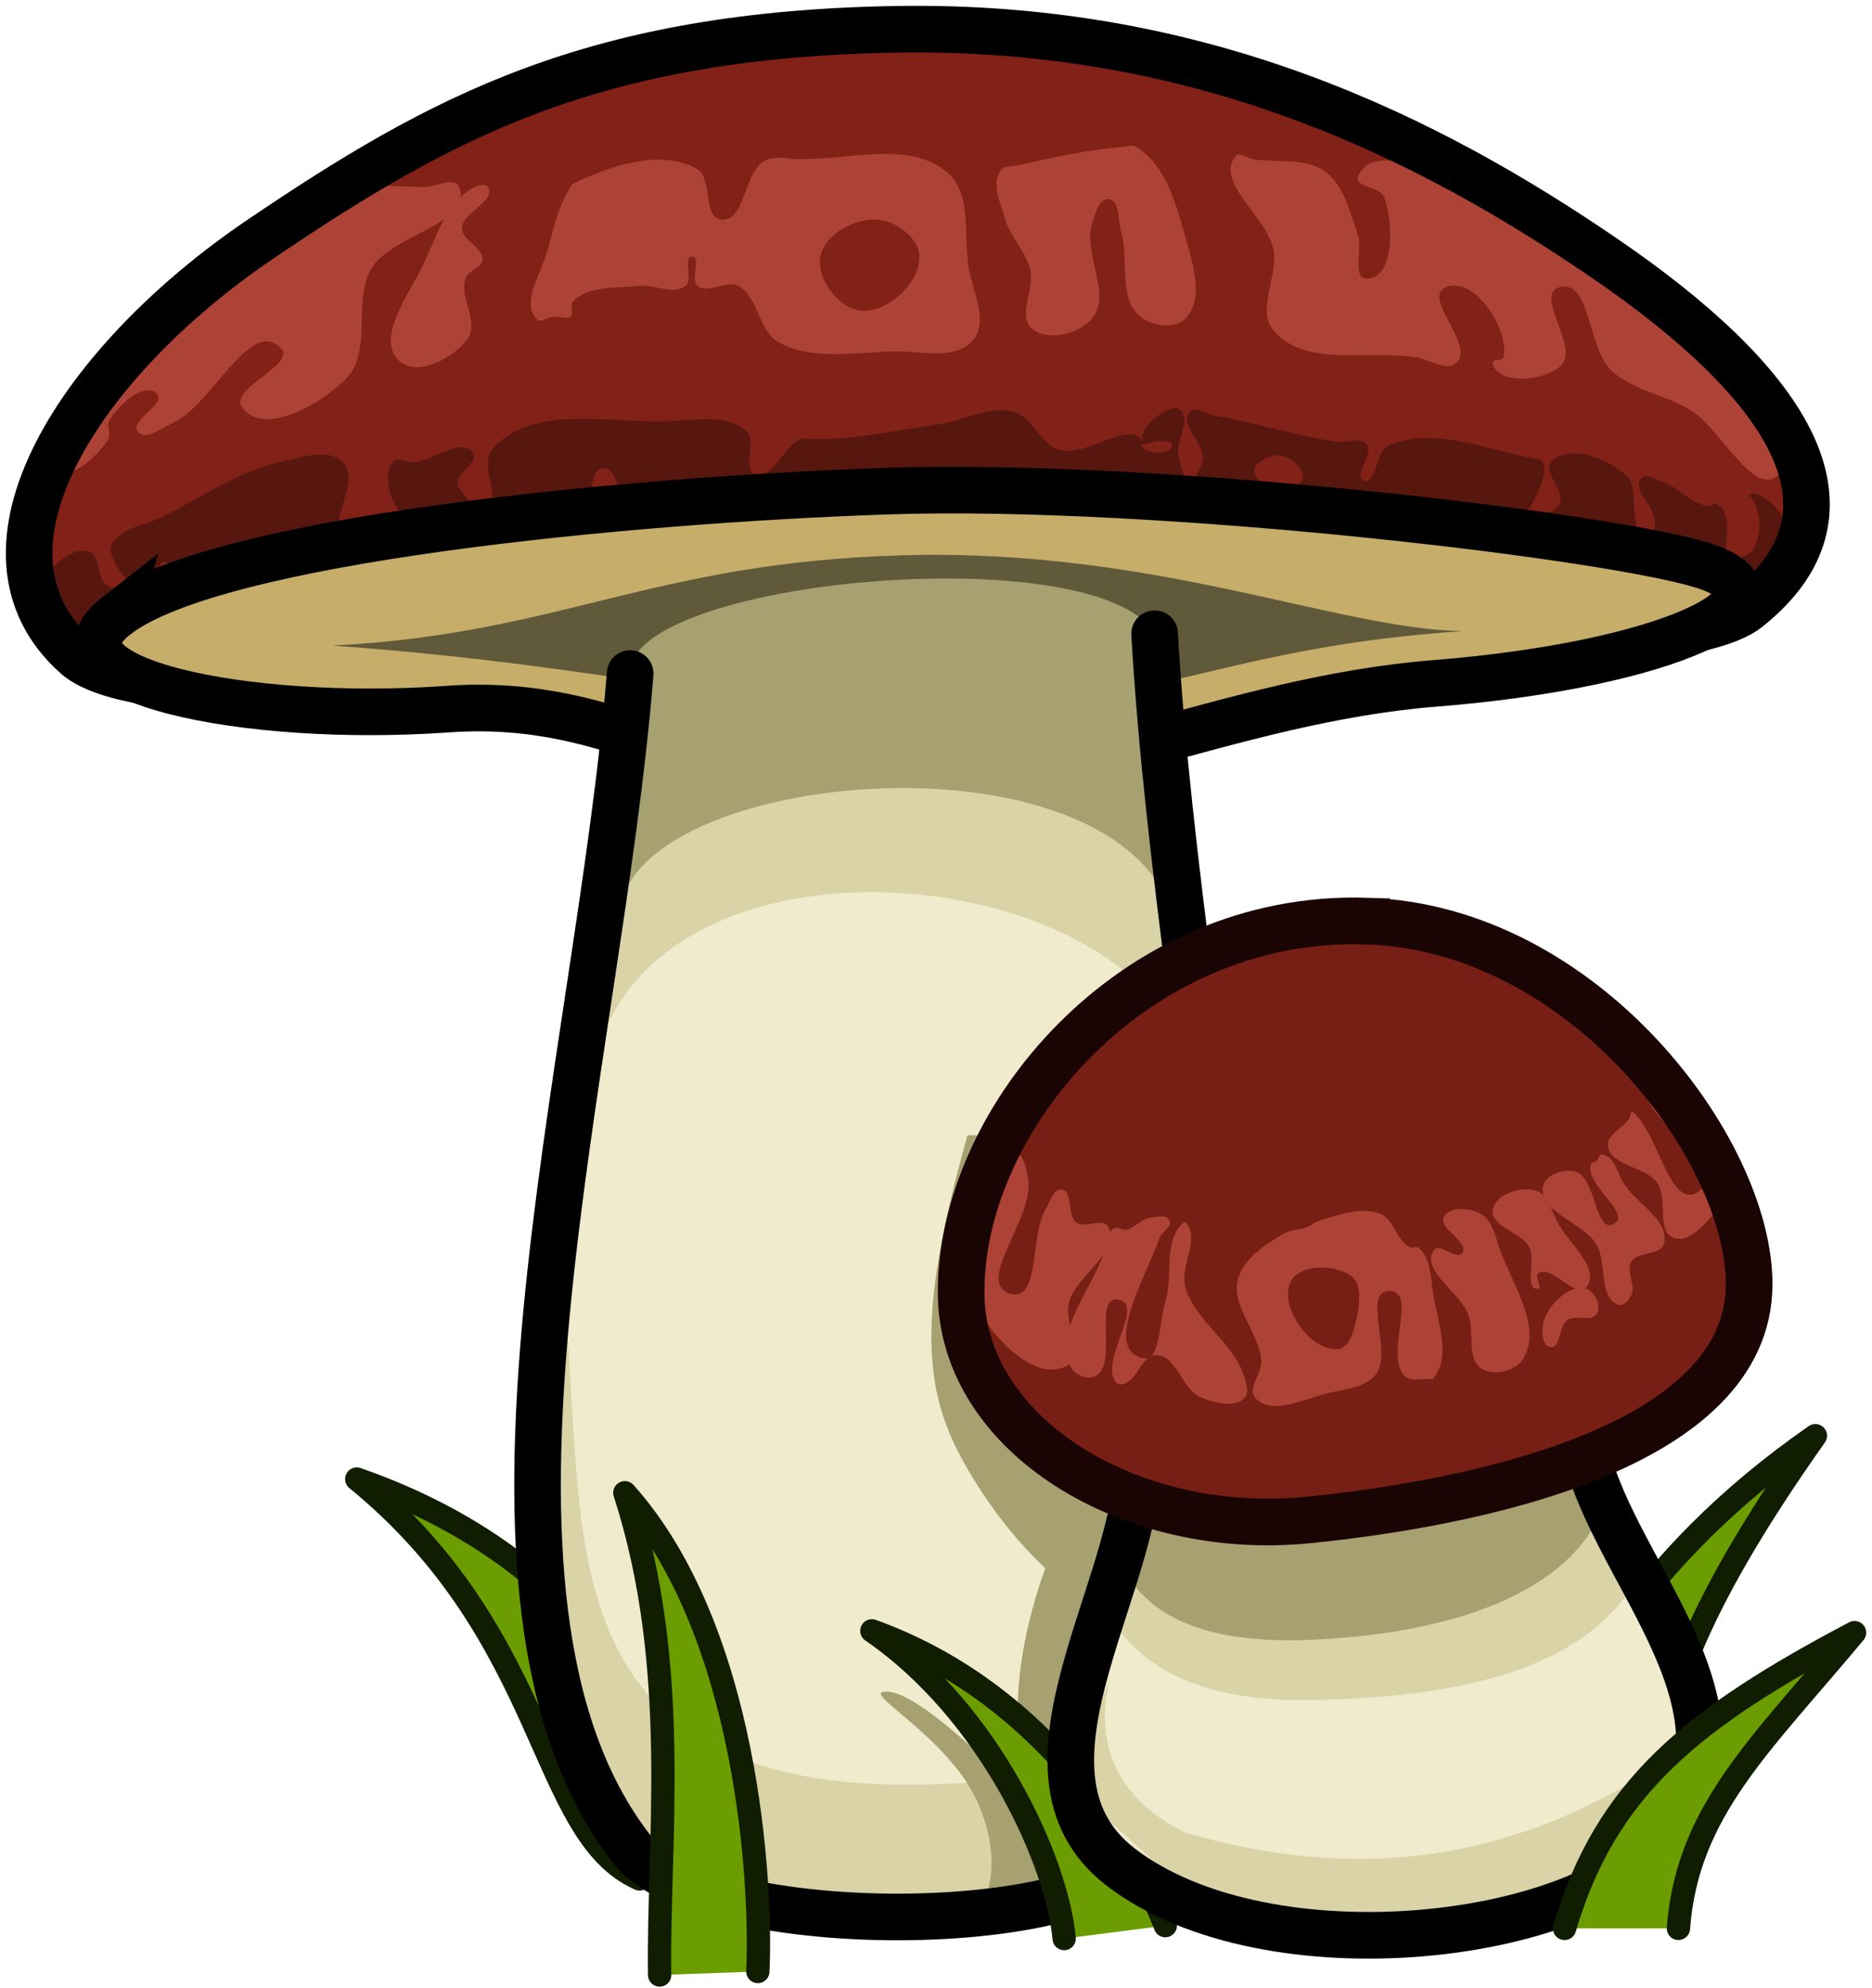
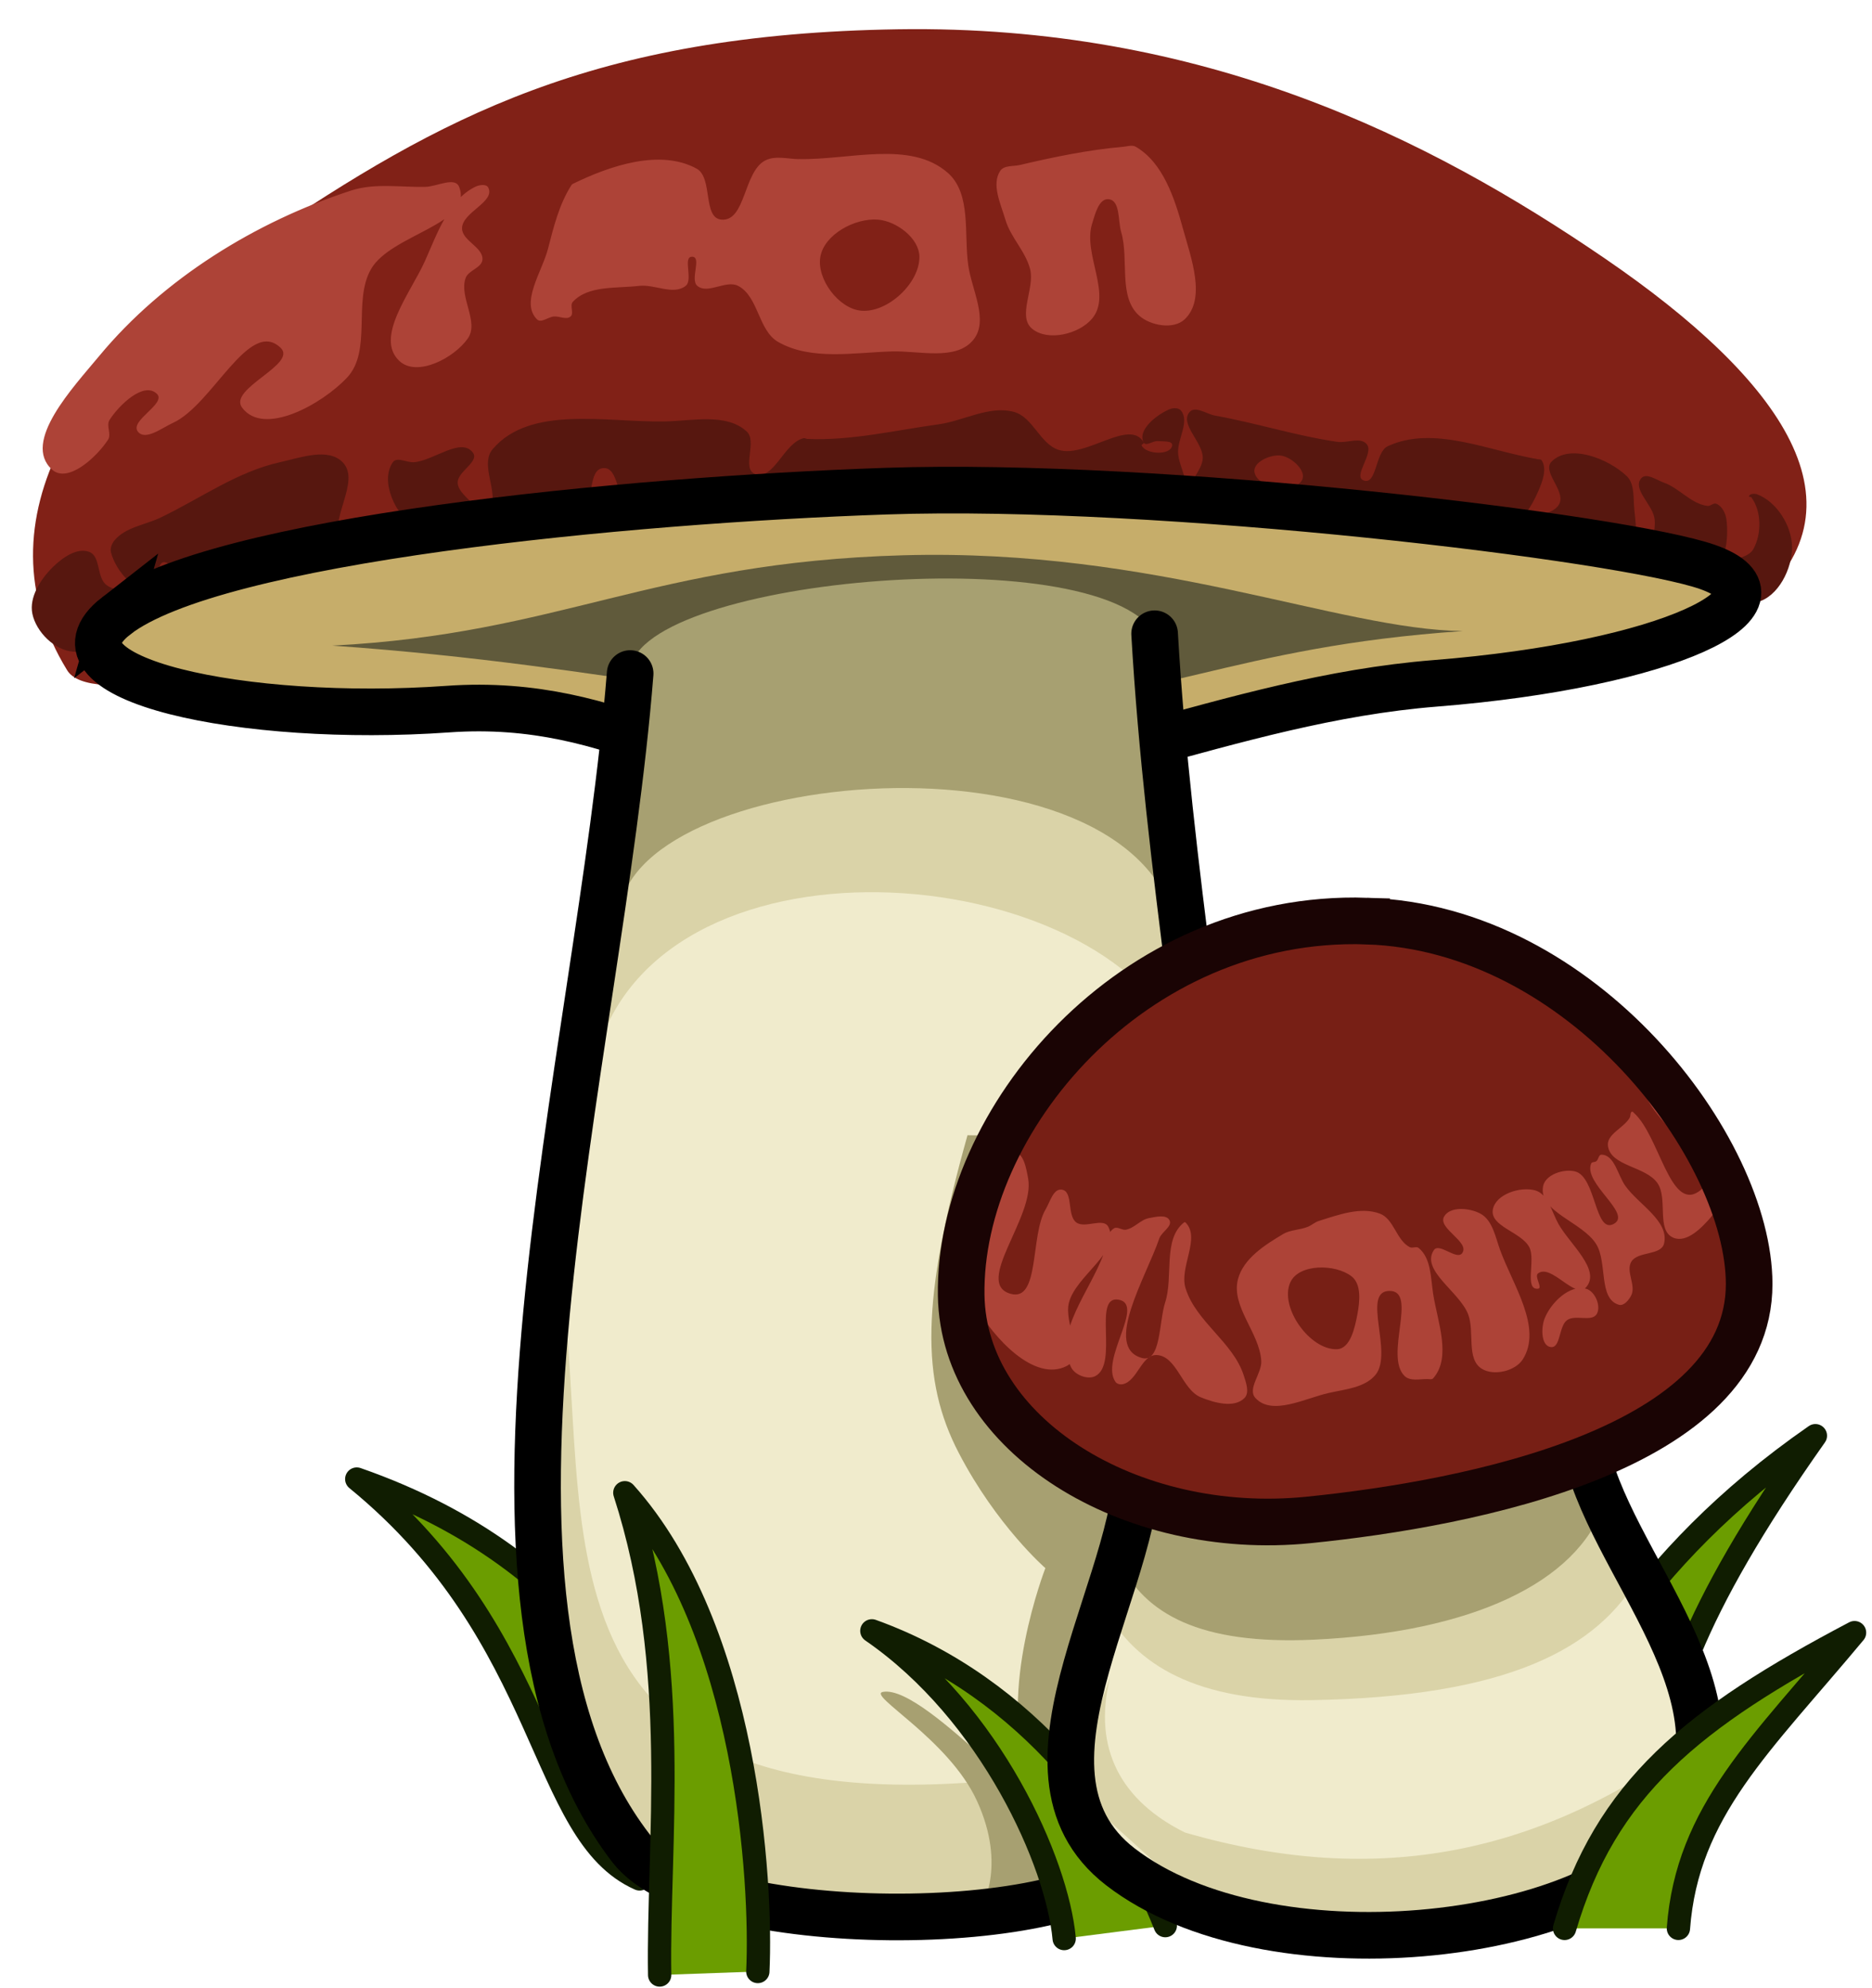
<svg xmlns="http://www.w3.org/2000/svg" xmlns:ns1="http://www.inkscape.org/namespaces/inkscape" xmlns:ns2="http://sodipodi.sourceforge.net/DTD/sodipodi-0.dtd" xmlns:xlink="http://www.w3.org/1999/xlink" ns1:export-ydpi="90" ns1:export-xdpi="90" ns1:export-filename="/mnt/y/src/hedge/trunk/share/hedgewars/Data/Themes/nature/mushroom2.png" width="80.319" height="85.257" id="svg2" version="1.1" ns1:version="0.47 r22583" ns2:docname="mushroom2.svg">
  <title id="title3642">Mushroom2</title>
  <ns2:namedview id="base" pagecolor="#000000" bordercolor="#666666" borderopacity="1.0" ns1:pageopacity="0" ns1:pageshadow="2" ns1:zoom="22.627417" ns1:cx="20.486075" ns1:cy="67.807685" ns1:document-units="px" ns1:current-layer="layer1" showgrid="false" showguides="true" ns1:guide-bbox="true" ns1:window-width="1280" ns1:window-height="953" ns1:window-x="-4" ns1:window-y="-3" ns1:window-maximized="1" ns1:snap-smooth-nodes="true" />
  <defs id="defs4">
    <ns1:perspective ns2:type="inkscape:persp3d" ns1:vp_x="0 : 526.18109 : 1" ns1:vp_y="0 : 1000 : 0" ns1:vp_z="744.09448 : 526.18109 : 1" ns1:persp3d-origin="372.04724 : 350.78739 : 1" id="perspective10" />
    <ns1:perspective ns2:type="inkscape:persp3d" ns1:vp_x="0 : 0.5 : 1" ns1:vp_y="0 : 1000 : 0" ns1:vp_z="1 : 0.5 : 1" ns1:persp3d-origin="0.5 : 0.33333333 : 1" id="perspective3613" />
    <ns1:perspective ns2:type="inkscape:persp3d" ns1:vp_x="0 : 0.5 : 1" ns1:vp_y="0 : 1000 : 0" ns1:vp_z="1 : 0.5 : 1" ns1:persp3d-origin="0.5 : 0.33333333 : 1" id="perspective2889" />
    <ns1:perspective ns2:type="inkscape:persp3d" ns1:vp_x="0 : 0.5 : 1" ns1:vp_y="0 : 1000 : 0" ns1:vp_z="1 : 0.5 : 1" ns1:persp3d-origin="0.5 : 0.33333333 : 1" id="perspective3662" />
    <ns1:perspective ns2:type="inkscape:persp3d" ns1:vp_x="0 : 0.5 : 1" ns1:vp_y="0 : 1000 : 0" ns1:vp_z="1 : 0.5 : 1" ns1:persp3d-origin="0.5 : 0.33333333 : 1" id="perspective2895" />
    <ns1:perspective ns2:type="inkscape:persp3d" ns1:vp_x="0 : 0.5 : 1" ns1:vp_y="0 : 1000 : 0" ns1:vp_z="1 : 0.5 : 1" ns1:persp3d-origin="0.5 : 0.33333333 : 1" id="perspective3734" />
    <radialGradient gradientUnits="userSpaceOnUse" gradientTransform="matrix(1.146,0.107,-0.08,0.854,-7.183,-0.637)" r="22.164" fy="84.614" fx="94.771" cy="84.614" cx="94.771" id="radialGradient3712" xlink:href="#linearGradient3704" ns1:collect="always" />
    <linearGradient id="linearGradient3704">
      <stop id="stop3706" offset="0" style="stop-color:#eea1e6;stop-opacity:1;" />
      <stop style="stop-color:#eea1e6;stop-opacity:1;" offset="0.678" id="stop3720" />
      <stop style="stop-color:#eea1e6;stop-opacity:0.588;" offset="0.722" id="stop3714" />
      <stop id="stop3716" offset="0.862" style="stop-color:#eea1e6;stop-opacity:0.588;" />
      <stop style="stop-color:#eea1e6;stop-opacity:0.196;" offset="0.903" id="stop3718" />
      <stop id="stop3708" offset="1" style="stop-color:#eea1e6;stop-opacity:0.196;" />
    </linearGradient>
    <radialGradient r="22.164" fy="84.614" fx="94.771" cy="84.614" cx="94.771" gradientTransform="matrix(1.146,0.107,-0.08,0.854,190.771,513.824)" gradientUnits="userSpaceOnUse" id="radialGradient3782" xlink:href="#linearGradient3704" ns1:collect="always" />
    <radialGradient r="22.164" fy="84.614" fx="94.771" cy="84.614" cx="94.771" gradientTransform="matrix(1.146,0.107,-0.08,0.854,290.771,513.824)" gradientUnits="userSpaceOnUse" id="radialGradient3729" xlink:href="#linearGradient3704" ns1:collect="always" />
    <radialGradient ns1:collect="always" xlink:href="#linearGradient3704" id="radialGradient4027" gradientUnits="userSpaceOnUse" gradientTransform="matrix(1.146,0.107,-0.08,0.854,290.771,473.824)" cx="94.771" cy="84.614" fx="94.771" fy="84.614" r="22.164" />
    <ns1:perspective id="perspective3680" ns1:persp3d-origin="0.5 : 0.33333333 : 1" ns1:vp_z="1 : 0.5 : 1" ns1:vp_y="0 : 1000 : 0" ns1:vp_x="0 : 0.5 : 1" ns2:type="inkscape:persp3d" />
    <ns1:perspective id="perspective3703" ns1:persp3d-origin="0.5 : 0.33333333 : 1" ns1:vp_z="1 : 0.5 : 1" ns1:vp_y="0 : 1000 : 0" ns1:vp_x="0 : 0.5 : 1" ns2:type="inkscape:persp3d" />
    <ns1:perspective id="perspective3627" ns1:persp3d-origin="0.5 : 0.33333333 : 1" ns1:vp_z="1 : 0.5 : 1" ns1:vp_y="0 : 1000 : 0" ns1:vp_x="0 : 0.5 : 1" ns2:type="inkscape:persp3d" />
    <ns1:perspective id="perspective3650" ns1:persp3d-origin="0.5 : 0.33333333 : 1" ns1:vp_z="1 : 0.5 : 1" ns1:vp_y="0 : 1000 : 0" ns1:vp_x="0 : 0.5 : 1" ns2:type="inkscape:persp3d" />
    <ns1:perspective id="perspective3678" ns1:persp3d-origin="0.5 : 0.33333333 : 1" ns1:vp_z="1 : 0.5 : 1" ns1:vp_y="0 : 1000 : 0" ns1:vp_x="0 : 0.5 : 1" ns2:type="inkscape:persp3d" />
    <ns1:perspective id="perspective3678-6" ns1:persp3d-origin="0.5 : 0.33333333 : 1" ns1:vp_z="1 : 0.5 : 1" ns1:vp_y="0 : 1000 : 0" ns1:vp_x="0 : 0.5 : 1" ns2:type="inkscape:persp3d" />
    <ns1:perspective id="perspective3645" ns1:persp3d-origin="0.5 : 0.33333333 : 1" ns1:vp_z="1 : 0.5 : 1" ns1:vp_y="0 : 1000 : 0" ns1:vp_x="0 : 0.5 : 1" ns2:type="inkscape:persp3d" />
    <ns1:perspective id="perspective3659" ns1:persp3d-origin="0.5 : 0.33333333 : 1" ns1:vp_z="1 : 0.5 : 1" ns1:vp_y="0 : 1000 : 0" ns1:vp_x="0 : 0.5 : 1" ns2:type="inkscape:persp3d" />
    <ns1:perspective id="perspective3761" ns1:persp3d-origin="0.5 : 0.33333333 : 1" ns1:vp_z="1 : 0.5 : 1" ns1:vp_y="0 : 1000 : 0" ns1:vp_x="0 : 0.5 : 1" ns2:type="inkscape:persp3d" />
    <ns1:perspective id="perspective2862" ns1:persp3d-origin="0.5 : 0.33333333 : 1" ns1:vp_z="1 : 0.5 : 1" ns1:vp_y="0 : 1000 : 0" ns1:vp_x="0 : 0.5 : 1" ns2:type="inkscape:persp3d" />
    <ns1:perspective id="perspective2869" ns1:persp3d-origin="0.5 : 0.33333333 : 1" ns1:vp_z="1 : 0.5 : 1" ns1:vp_y="0 : 1000 : 0" ns1:vp_x="0 : 0.5 : 1" ns2:type="inkscape:persp3d" />
    <ns1:perspective id="perspective2890" ns1:persp3d-origin="0.5 : 0.33333333 : 1" ns1:vp_z="1 : 0.5 : 1" ns1:vp_y="0 : 1000 : 0" ns1:vp_x="0 : 0.5 : 1" ns2:type="inkscape:persp3d" />
    <ns1:perspective id="perspective3700" ns1:persp3d-origin="0.5 : 0.33333333 : 1" ns1:vp_z="1 : 0.5 : 1" ns1:vp_y="0 : 1000 : 0" ns1:vp_x="0 : 0.5 : 1" ns2:type="inkscape:persp3d" />
    <ns1:perspective id="perspective3805" ns1:persp3d-origin="0.5 : 0.33333333 : 1" ns1:vp_z="1 : 0.5 : 1" ns1:vp_y="0 : 1000 : 0" ns1:vp_x="0 : 0.5 : 1" ns2:type="inkscape:persp3d" />
    <ns1:perspective id="perspective3805-6" ns1:persp3d-origin="0.5 : 0.33333333 : 1" ns1:vp_z="1 : 0.5 : 1" ns1:vp_y="0 : 1000 : 0" ns1:vp_x="0 : 0.5 : 1" ns2:type="inkscape:persp3d" />
    <ns1:perspective id="perspective3836" ns1:persp3d-origin="0.5 : 0.33333333 : 1" ns1:vp_z="1 : 0.5 : 1" ns1:vp_y="0 : 1000 : 0" ns1:vp_x="0 : 0.5 : 1" ns2:type="inkscape:persp3d" />
  </defs>
  <g transform="translate(126.795,-630.096)" ns1:label="Capa 1" ns1:groupmode="layer" id="layer1">
    <path ns2:nodetypes="cssassz" id="path3673" d="m -88.268,631.352 c 13.093,-0.204 22.773,4.661 30.341,9.837 7.568,5.176 11.57,10.684 6.114,15.016 -3.056,2.426 -23.079,-3.65 -34.687,-3.286 -12.62,0.396 -35.556,8.951 -37.412,5.928 -3.973,-6.468 0.574,-13.273 8.296,-18.496 7.722,-5.223 14.255,-8.795 27.348,-8.999 z" style="fill:#812117;fill-opacity:1;stroke:none;color:#000000;fill-rule:nonzero;marker:none;visibility:visible;display:inline;overflow:visible;enable-background:accumulate" />
-     <path style="color:#000000;fill:#ad4337;fill-opacity:1;fill-rule:nonzero;stroke:none;stroke-width:1px;marker:none;visibility:visible;display:inline;overflow:visible;enable-background:accumulate" d="m -78.596,636.391 c -1.496,0.131 -2.976,0.437 -4.438,0.781 -0.286,0.067 -0.681,0.006 -0.844,0.25 -0.39,0.583 0.022,1.42 0.219,2.094 0.222,0.76 0.866,1.358 1.062,2.125 0.212,0.828 -0.569,2.023 0.094,2.562 0.672,0.547 2.004,0.225 2.562,-0.438 0.873,-1.035 -0.397,-2.768 0,-4.062 0.125,-0.409 0.294,-1.112 0.719,-1.062 0.498,0.058 0.389,0.926 0.531,1.406 0.348,1.176 -0.142,2.787 0.781,3.594 0.488,0.427 1.465,0.599 1.938,0.156 0.942,-0.884 0.281,-2.63 -0.062,-3.875 -0.361,-1.309 -0.856,-2.851 -2.031,-3.531 -0.153,-0.089 -0.355,-0.015 -0.531,0 z m 4.812,0.406 c -0.899,1.124 1.349,2.588 1.625,4 0.222,1.135 -0.738,2.579 0,3.469 1.326,1.6 4.072,0.835 6.125,1.156 0.581,0.091 1.341,0.641 1.75,0.219 0.756,-0.779 -1.489,-2.772 -0.5,-3.219 1.186,-0.536 2.75,1.722 2.5,3 -0.034,0.174 -0.509,0.077 -0.469,0.25 0.222,0.954 2.243,0.785 2.938,0.094 0.79,-0.787 -1.16,-3.018 -0.094,-3.344 1.357,-0.415 1.226,2.645 2.281,3.594 0.925,0.832 2.277,1.016 3.344,1.656 1.351,0.811 2.757,3.89 3.844,2.75 2.236,-2.346 -3.635,-5.443 -6.031,-7.625 -1.91,-1.739 -4.09,-3.288 -6.5,-4.219 -1.752,-0.677 -4.811,-2.628 -5.562,-0.906 -0.19,0.435 0.962,0.429 1.125,0.875 0.408,1.121 0.443,3.508 -0.75,3.5 -0.637,-0.004 -0.164,-1.274 -0.375,-1.875 -0.338,-0.963 -0.583,-2.116 -1.406,-2.719 -0.844,-0.618 -2.062,-0.357 -3.094,-0.531 -0.25,-0.042 -0.592,-0.323 -0.75,-0.125 z m -18.75,0.125 c -0.479,-0.012 -1.014,-0.163 -1.438,0.062 -0.927,0.493 -0.829,2.628 -1.875,2.531 -0.807,-0.075 -0.35,-1.8 -1.062,-2.188 -1.568,-0.852 -3.709,-0.127 -5.312,0.656 -0.026,0.013 -0.047,0.038 -0.062,0.062 -0.52,0.814 -0.758,1.784 -1,2.719 -0.256,0.99 -1.198,2.315 -0.469,3.031 0.174,0.17 0.476,-0.104 0.719,-0.125 0.239,-0.021 0.537,0.156 0.719,0 0.16,-0.137 -0.049,-0.47 0.094,-0.625 0.658,-0.719 1.875,-0.572 2.844,-0.688 0.662,-0.079 1.479,0.416 2,0 0.334,-0.267 -0.146,-1.26 0.281,-1.25 0.423,0.01 -0.105,0.978 0.219,1.25 0.447,0.375 1.231,-0.267 1.75,0 0.876,0.451 0.862,1.919 1.719,2.406 1.418,0.806 3.245,0.454 4.875,0.406 1.178,-0.035 2.759,0.416 3.5,-0.5 0.67,-0.828 -0.067,-2.133 -0.219,-3.188 -0.193,-1.341 0.141,-3.072 -0.875,-3.969 -1.608,-1.419 -4.262,-0.541 -6.406,-0.594 z m -16,1.188 c -1.063,0.026 -2.176,-0.173 -3.188,0.156 -4.099,1.335 -8.06,3.776 -10.812,7.094 -1.124,1.355 -3.333,3.69 -2.031,4.875 0.672,0.611 1.91,-0.52 2.406,-1.281 0.154,-0.236 -0.09,-0.606 0.062,-0.844 0.417,-0.652 1.473,-1.661 2.031,-1.125 0.437,0.419 -1.191,1.153 -0.812,1.625 0.322,0.402 1.031,-0.162 1.5,-0.375 1.71,-0.777 3.274,-4.524 4.625,-3.219 0.731,0.707 -2.261,1.745 -1.656,2.562 0.928,1.254 3.43,-0.146 4.5,-1.281 1.09,-1.157 0.243,-3.276 1.031,-4.656 0.855,-1.498 4.414,-1.927 3.781,-3.531 -0.176,-0.446 -0.958,-0.012 -1.438,0 z m 2.125,0 c -1.149,0.57 -1.63,2.017 -2.156,3.188 -0.604,1.343 -2.17,3.276 -1.094,4.281 0.754,0.704 2.349,-0.123 2.938,-0.969 0.494,-0.71 -0.394,-1.782 -0.094,-2.594 0.123,-0.332 0.689,-0.429 0.719,-0.781 0.044,-0.533 -0.873,-0.809 -0.875,-1.344 -0.002,-0.693 1.44,-1.132 1.125,-1.75 -0.085,-0.167 -0.394,-0.115 -0.562,-0.031 z m 17.281,1.406 c 0.794,0.062 1.775,0.797 1.781,1.594 0.009,1.135 -1.369,2.413 -2.5,2.312 -0.963,-0.085 -1.918,-1.361 -1.75,-2.312 0.17,-0.965 1.492,-1.67 2.469,-1.594 z" id="path3690" ns2:nodetypes="caaaaaaaaaaaaaacaaaaaaaaaaaaaaaaaaaaacaaaaaaaaaaaaaaaaaaaaacaaaaaaaaaaaaaacaaaaaaaacaaaa" />
+     <path style="color:#000000;fill:#ad4337;fill-opacity:1;fill-rule:nonzero;stroke:none;stroke-width:1px;marker:none;visibility:visible;display:inline;overflow:visible;enable-background:accumulate" d="m -78.596,636.391 c -1.496,0.131 -2.976,0.437 -4.438,0.781 -0.286,0.067 -0.681,0.006 -0.844,0.25 -0.39,0.583 0.022,1.42 0.219,2.094 0.222,0.76 0.866,1.358 1.062,2.125 0.212,0.828 -0.569,2.023 0.094,2.562 0.672,0.547 2.004,0.225 2.562,-0.438 0.873,-1.035 -0.397,-2.768 0,-4.062 0.125,-0.409 0.294,-1.112 0.719,-1.062 0.498,0.058 0.389,0.926 0.531,1.406 0.348,1.176 -0.142,2.787 0.781,3.594 0.488,0.427 1.465,0.599 1.938,0.156 0.942,-0.884 0.281,-2.63 -0.062,-3.875 -0.361,-1.309 -0.856,-2.851 -2.031,-3.531 -0.153,-0.089 -0.355,-0.015 -0.531,0 z m 4.812,0.406 z m -18.75,0.125 c -0.479,-0.012 -1.014,-0.163 -1.438,0.062 -0.927,0.493 -0.829,2.628 -1.875,2.531 -0.807,-0.075 -0.35,-1.8 -1.062,-2.188 -1.568,-0.852 -3.709,-0.127 -5.312,0.656 -0.026,0.013 -0.047,0.038 -0.062,0.062 -0.52,0.814 -0.758,1.784 -1,2.719 -0.256,0.99 -1.198,2.315 -0.469,3.031 0.174,0.17 0.476,-0.104 0.719,-0.125 0.239,-0.021 0.537,0.156 0.719,0 0.16,-0.137 -0.049,-0.47 0.094,-0.625 0.658,-0.719 1.875,-0.572 2.844,-0.688 0.662,-0.079 1.479,0.416 2,0 0.334,-0.267 -0.146,-1.26 0.281,-1.25 0.423,0.01 -0.105,0.978 0.219,1.25 0.447,0.375 1.231,-0.267 1.75,0 0.876,0.451 0.862,1.919 1.719,2.406 1.418,0.806 3.245,0.454 4.875,0.406 1.178,-0.035 2.759,0.416 3.5,-0.5 0.67,-0.828 -0.067,-2.133 -0.219,-3.188 -0.193,-1.341 0.141,-3.072 -0.875,-3.969 -1.608,-1.419 -4.262,-0.541 -6.406,-0.594 z m -16,1.188 c -1.063,0.026 -2.176,-0.173 -3.188,0.156 -4.099,1.335 -8.06,3.776 -10.812,7.094 -1.124,1.355 -3.333,3.69 -2.031,4.875 0.672,0.611 1.91,-0.52 2.406,-1.281 0.154,-0.236 -0.09,-0.606 0.062,-0.844 0.417,-0.652 1.473,-1.661 2.031,-1.125 0.437,0.419 -1.191,1.153 -0.812,1.625 0.322,0.402 1.031,-0.162 1.5,-0.375 1.71,-0.777 3.274,-4.524 4.625,-3.219 0.731,0.707 -2.261,1.745 -1.656,2.562 0.928,1.254 3.43,-0.146 4.5,-1.281 1.09,-1.157 0.243,-3.276 1.031,-4.656 0.855,-1.498 4.414,-1.927 3.781,-3.531 -0.176,-0.446 -0.958,-0.012 -1.438,0 z m 2.125,0 c -1.149,0.57 -1.63,2.017 -2.156,3.188 -0.604,1.343 -2.17,3.276 -1.094,4.281 0.754,0.704 2.349,-0.123 2.938,-0.969 0.494,-0.71 -0.394,-1.782 -0.094,-2.594 0.123,-0.332 0.689,-0.429 0.719,-0.781 0.044,-0.533 -0.873,-0.809 -0.875,-1.344 -0.002,-0.693 1.44,-1.132 1.125,-1.75 -0.085,-0.167 -0.394,-0.115 -0.562,-0.031 z m 17.281,1.406 c 0.794,0.062 1.775,0.797 1.781,1.594 0.009,1.135 -1.369,2.413 -2.5,2.312 -0.963,-0.085 -1.918,-1.361 -1.75,-2.312 0.17,-0.965 1.492,-1.67 2.469,-1.594 z" id="path3690" ns2:nodetypes="caaaaaaaaaaaaaacaaaaaaaaaaaaaaaaaaaaacaaaaaaaaaaaaaaaaaaaaacaaaaaaaaaaaaaacaaaaaaaacaaaa" />
    <path style="fill:#57170f;fill-opacity:1;stroke:none" d="m -101.562,9.562 c -0.563,0.23 -1.42,0.905 -1.125,1.438 0.096,0.174 0.396,-0.081 0.594,-0.062 0.217,0.02 0.657,-0.028 0.625,0.188 -0.064,0.433 -1.117,0.391 -1.312,0 -0.023,-0.047 0.119,-0.079 0.094,-0.125 -0.593,-1.07 -2.491,0.686 -3.656,0.312 -0.795,-0.255 -1.102,-1.401 -1.906,-1.625 -1.057,-0.295 -2.162,0.382 -3.25,0.531 -1.869,0.256 -3.74,0.707 -5.625,0.625 -0.053,-0.002 -0.104,-0.043 -0.156,-0.031 -0.844,0.186 -1.289,1.849 -2.094,1.531 -0.572,-0.226 0.105,-1.392 -0.344,-1.812 -0.865,-0.811 -2.345,-0.459 -3.531,-0.438 -2.49,0.045 -5.76,-0.708 -7.375,1.188 -0.473,0.555 0.03,1.459 0,2.188 -0.01,0.251 -0.239,0.572 -0.062,0.75 0.911,0.921 2.796,0.435 3.875,-0.281 0.574,-0.382 0.249,-1.799 0.938,-1.844 0.68,-0.044 0.542,1.391 1.156,1.688 3.648,1.763 8.843,1.532 12.125,-0.844 0.246,-0.178 0.041,-0.825 0.344,-0.844 0.298,-0.018 0.176,0.638 0.438,0.781 0.165,0.09 0.375,-0.03 0.562,-0.031 3.41,-0.016 7.871,2.942 10.219,0.469 0.44,-0.463 -0.179,-1.268 -0.188,-1.906 -0.008,-0.595 0.501,-1.32 0.125,-1.781 -0.1,-0.122 -0.323,-0.122 -0.469,-0.062 z m 0.844,0.125 c -0.449,0.514 0.566,1.286 0.562,1.969 -0.003,0.587 -0.84,1.209 -0.5,1.688 1.578,2.218 5.454,0.051 8.156,0.375 1.781,0.214 3.585,1.614 5.281,1.031 0.705,-0.242 1.175,-1.002 1.469,-1.688 0.173,-0.404 0.379,-0.954 0.125,-1.312 -0.025,-0.035 -0.083,-0.024 -0.125,-0.031 -2.135,-0.357 -4.507,-1.476 -6.469,-0.562 -0.542,0.253 -0.468,1.672 -1.031,1.469 -0.492,-0.177 0.465,-1.166 0.125,-1.562 -0.272,-0.317 -0.836,-0.034 -1.25,-0.094 -1.771,-0.255 -3.488,-0.811 -5.25,-1.125 -0.363,-0.065 -0.852,-0.434 -1.094,-0.156 z m -30.75,1.75 c -0.502,-0.691 -1.679,0.338 -2.531,0.406 -0.301,0.024 -0.732,-0.247 -0.906,0 -0.574,0.813 0.129,2.331 1,2.812 0.42,0.232 0.931,-0.242 1.406,-0.312 0.403,-0.06 1.025,0.265 1.219,-0.094 0.277,-0.513 -0.835,-0.949 -0.844,-1.531 -0.007,-0.48 0.938,-0.893 0.656,-1.281 z m 34.688,0.125 c 0.453,0.074 1.105,0.665 0.875,1.062 -0.344,0.594 -1.899,0.33 -2.031,-0.344 -0.088,-0.445 0.708,-0.792 1.156,-0.719 z m 11.594,0.25 c -0.428,0.427 0.57,1.221 0.344,1.781 -0.272,0.673 -1.931,0.54 -1.781,1.25 0.328,1.559 3.391,1.863 4.688,0.938 0.573,-0.409 0.32,-1.391 0.281,-2.094 -0.024,-0.429 -8.36e-4,-0.954 -0.312,-1.25 -0.793,-0.752 -2.445,-1.397 -3.219,-0.625 z m -54.562,0.031 c -1.839,0.405 -3.426,1.563 -5.125,2.375 -0.66,0.315 -1.498,0.409 -1.969,0.969 -0.119,0.141 -0.205,0.353 -0.156,0.531 0.229,0.839 1.039,1.715 1.906,1.781 0.239,0.018 0.375,-0.308 0.594,-0.406 0.118,-0.053 0.339,0.03 0.375,-0.094 0.1,-0.347 -0.965,-0.492 -0.75,-0.781 0.286,-0.385 0.805,0.597 1.281,0.656 2.217,0.276 6.266,0.718 6.531,-1.5 0.003,-0.023 -0.05,-0.011 -0.062,-0.031 -0.605,-0.998 0.88,-2.668 0.062,-3.5 -0.628,-0.639 -1.813,-0.193 -2.688,0 z m 58.406,0.688 c -0.391,0.446 0.452,1.105 0.562,1.688 0.112,0.594 -0.305,1.358 0.094,1.812 0.377,0.43 1.147,0.124 1.688,0.312 0.189,0.066 0.345,0.355 0.531,0.281 0.756,-0.301 0.879,-1.505 0.781,-2.312 -0.033,-0.27 -0.185,-0.587 -0.438,-0.688 -0.12,-0.048 -0.247,0.109 -0.375,0.094 -0.703,-0.087 -1.207,-0.763 -1.875,-1 -0.31,-0.11 -0.752,-0.435 -0.969,-0.188 z m 4.969,0.688 c -0.111,-0.042 -0.34,-0.025 -0.344,0.094 -9.14e-4,0.033 0.074,0.005 0.094,0.031 0.445,0.591 0.451,1.57 0.094,2.219 -0.354,0.642 -1.906,0.361 -1.906,1.094 -5.92e-4,0.793 1.292,1.378 2.062,1.188 0.909,-0.225 1.512,-1.439 1.5,-2.375 -0.011,-0.901 -0.656,-1.934 -1.5,-2.25 z m -71.562,2.469 c -0.53,-0.196 -1.16,0.26 -1.562,0.656 -0.518,0.511 -1.023,1.288 -0.875,2 0.162,0.779 0.956,1.57 1.75,1.625 1.217,0.085 3.089,-0.878 3,-2.094 -0.044,-0.604 -1.197,-0.384 -1.625,-0.812 -0.362,-0.362 -0.207,-1.197 -0.688,-1.375 z" transform="translate(24.966,638.078)" id="path3763" ns2:nodetypes="caaaaaaaaaaaaaaaaaaaaaaaaaaacaaaaaaaaaaaaacaaaaaaacaaacaaaaaacaaaaaaaaaaaacaaaaaaaaacaaaaaaacaaaaaa" />
-     <path style="fill:none;stroke:#000000;stroke-width:2;stroke-linecap:butt;stroke-linejoin:miter;stroke-miterlimit:4;stroke-opacity:1;stroke-dasharray:none" d="m -88.268,631.352 c 13.093,-0.204 22.773,4.661 30.341,9.837 7.568,5.176 11.57,10.684 6.114,15.016 -3.056,2.426 -21.941,1.751 -32.937,2.089 -12.923,0.398 -35.219,3.104 -38.787,-0.072 -5.084,-4.525 0.199,-12.648 7.921,-17.871 7.722,-5.223 14.255,-8.795 27.348,-8.999 z" id="path3671" ns2:nodetypes="cssassz" />
    <path ns2:nodetypes="cassass" id="path3677" d="m -121.812,656.513 c 4.215,-3.283 21.879,-5.054 33.028,-5.351 12.07,-0.322 32.433,2.616 36.015,3.881 4.002,1.414 -2.42,3.564 -12.445,4.362 -8.93,0.711 -16.565,4.843 -25.07,4.756 -5.893,-0.06 -9.816,-4.182 -17.299,-3.65 -8.725,0.62 -17.704,-1.293 -14.229,-3.999 z" style="fill:#c6ad6a;fill-opacity:1;stroke:none" />
    <path style="fill:none;stroke:#000000;stroke-width:2;stroke-linecap:butt;stroke-linejoin:miter;stroke-miterlimit:4;stroke-opacity:1;stroke-dasharray:none" d="m -121.812,656.513 c 4.215,-3.283 21.881,-4.969 33.028,-5.351 11.798,-0.404 31.683,1.991 35.265,3.256 4.002,1.414 -1.67,4.189 -11.695,4.987 -8.93,0.711 -16.565,4.843 -25.07,4.756 -5.893,-0.06 -9.816,-4.182 -17.299,-3.65 -8.725,0.62 -17.704,-1.293 -14.229,-3.999 z" id="path3675" ns2:nodetypes="cassass" />
    <path style="color:#000000;fill:#6b9d00;fill-opacity:1;fill-rule:nonzero;stroke:#101d01;stroke-width:1;stroke-linecap:round;stroke-linejoin:round;stroke-miterlimit:4;stroke-opacity:1;stroke-dasharray:none;stroke-dashoffset:0;marker:none;visibility:visible;display:inline;overflow:visible;enable-background:accumulate" d="m -61.459,706.98 c 2.06,-3.969 4.763,-9.904 12.554,-15.306 -5.459,7.729 -6.569,11.657 -6.912,15.438" id="path3635" ns2:nodetypes="ccc" />
    <path style="color:#000000;fill:#6b9d00;fill-opacity:1;fill-rule:nonzero;stroke:#101d01;stroke-width:1;stroke-linecap:round;stroke-linejoin:round;stroke-miterlimit:4;stroke-opacity:1;stroke-dasharray:none;stroke-dashoffset:0;marker:none;visibility:visible;display:inline;overflow:visible;enable-background:accumulate" d="m -95.43,707.979 c -3.477,-3.737 -5.83,-10.88 -16.058,-14.445 8.367,6.835 7.779,15.218 12.136,17.15" id="path3674" ns2:nodetypes="ccc" />
    <path ns2:nodetypes="csss" id="path3660" d="m -99.758,658.985 c -1.334,16.793 -8.246,39.6 0.025,50.369 2.998,3.903 19.375,3.868 21.822,0.371 8.168,-11.671 1.804,-32.474 0.655,-52.447" style="fill:#f0ebcc;fill-opacity:1;stroke:none" />
    <path style="color:#000000;fill:#dad3a8;fill-opacity:1;fill-rule:nonzero;stroke:none;stroke-width:1px;marker:none;visibility:visible;display:inline;overflow:visible;enable-background:accumulate" d="m -127.456,48.87 c 0.945,10.493 -1.244,23.322 23.901,18.741 l -0.39,5.743 -6.01,1.237 -10.43,-0.972 -6.364,-4.773 -1.326,-8.132 0.619,-11.844 z" id="path3818" transform="translate(24.966,638.078)" ns2:nodetypes="cccccccc" />
    <path ns2:nodetypes="ccccc" id="path3667" d="m -77.253,662.025 c -2.555,-4.173 -22.678,-2.306 -22.5,1.719 -0.29,3.648 -0.865,7.595 -1.469,11.625 2.847,-10.285 22.562,-8.348 25.312,0 -0.554,-4.413 -1.088,-8.904 -1.344,-13.344 z" style="fill:#dad3a8;fill-opacity:1;stroke:none" />
    <path style="fill:#605a3b;fill-opacity:1;stroke:none" d="m -64.034,657.162 c -5.32,-0.058 -13.149,-3.554 -24,-3.25 -10.851,0.304 -14.656,3.367 -24.5,3.875 12.531,0.883 19.035,3.043 27.25,2.75 8.215,-0.293 11.32,-2.692 21.25,-3.375 z" id="path3679" ns2:nodetypes="czczc" />
    <path style="fill:#a7a071;fill-opacity:1;stroke:none" d="m -77.253,657.266 c -2.555,-4.173 -22.678,-2.306 -22.5,1.719 -0.29,3.648 0.135,6.407 -0.469,10.438 0.142,-6.406 21.96,-8.439 23.915,0.439 -0.554,-4.413 -0.691,-8.155 -0.946,-12.595 z" id="path3662" ns2:nodetypes="ccccc" />
    <path style="color:#000000;fill:#a7a071;fill-opacity:1;fill-rule:nonzero;stroke:none;stroke-width:1px;marker:none;visibility:visible;display:inline;overflow:visible;enable-background:accumulate" d="m -85.284,678.787 c -2,7.125 -2,10.5 -0.375,13.625 1.625,3.125 3.716,4.942 3.716,4.942 0,0 -2.088,5.381 -0.713,8.756 1.375,3.375 -4.322,-3.784 -6.253,-3.448 -0.719,0.125 2.811,2.015 4.029,4.671 1.313,2.861 0.156,4.625 0.156,4.625 l 7.939,-1.421 4.875,-9 -3.5,-22.625 -9.875,-0.125 z" id="path2859" ns2:nodetypes="cscsssccccc" />
    <path style="fill:none;stroke:#000000;stroke-width:2;stroke-linecap:round;stroke-linejoin:round;stroke-miterlimit:4;stroke-opacity:1;stroke-dasharray:none" d="m -99.758,658.985 c -1.334,16.793 -8.246,39.6 0.025,50.369 2.998,3.903 19.375,3.868 21.822,0.371 8.168,-11.671 1.804,-32.474 0.655,-52.447" id="path3658" ns2:nodetypes="csss" />
    <path ns2:nodetypes="ccc" id="path3672" d="m -76.797,712.687 c -1.704,-4.336 -5.793,-10.198 -12.59,-12.643 5.116,3.521 7.958,9.957 8.251,13.198" style="color:#000000;fill:#6b9d00;fill-opacity:1;fill-rule:nonzero;stroke:#101d01;stroke-width:1;stroke-linecap:round;stroke-linejoin:round;stroke-miterlimit:4;stroke-opacity:1;stroke-dasharray:none;stroke-dashoffset:0;marker:none;visibility:visible;display:inline;overflow:visible;enable-background:accumulate" />
    <path ns2:nodetypes="cssss" id="path3646" d="m -78.015,692.047 c 0.597,5.414 -6.136,13.933 -0.707,18.12 6.276,4.84 20.263,3.269 23.649,-1.604 3.881,-5.585 -2.82,-11.352 -3.761,-16.604 -0.977,-5.452 -19.787,-5.418 -19.18,0.088 z" style="fill:#f0ebcc;fill-opacity:1;stroke:none" />
    <path style="fill:#dad3a8;fill-opacity:1;stroke:none" d="m -69.034,687.891 c -4.749,0.015 -9.272,1.403 -8.969,4.156 0.224,2.03 -0.597,4.489 -1.406,7 1.326,2.496 4.015,4.055 8.906,3.969 8.344,-0.146 12.259,-2.173 14.062,-5.375 -1.041,-1.936 -2.076,-3.848 -2.406,-5.688 -0.489,-2.726 -5.439,-4.078 -10.188,-4.062 z" id="path3653" />
    <path style="fill:#a7a071;fill-opacity:1;stroke:none" d="m -69.034,687.891 c -4.749,0.015 -9.272,1.403 -8.969,4.156 0.163,1.483 -0.246,3.204 -0.781,5 1.096,2.271 3.464,3.605 8.375,3.375 6.769,-0.317 11.279,-2.446 12.438,-5.812 -0.399,-0.896 -0.719,-1.785 -0.875,-2.656 -0.489,-2.726 -5.439,-4.078 -10.188,-4.062 z" id="path3648" />
    <path style="color:#000000;fill:#dad3a8;fill-opacity:1;fill-rule:nonzero;stroke:none;stroke-width:1px;marker:none;visibility:visible;display:inline;overflow:visible;enable-background:accumulate" d="m -79.17,702.061 c -0.759,3.065 0.513,5.296 3.219,6.634 8.312,2.408 15.334,0.92 22.076,-4.096 l -0.354,4.685 -5.745,3.094 -14.319,0.265 -6.541,-5.922 1.664,-4.659 z" id="path3795" ns2:nodetypes="cccccccc" />
    <path style="fill:none;stroke:#000000;stroke-width:2;stroke-linecap:butt;stroke-linejoin:miter;stroke-miterlimit:4;stroke-opacity:1;stroke-dasharray:none" d="m -78.015,692.047 c 0.597,5.414 -6.136,13.933 -0.707,18.12 6.276,4.84 20.263,3.269 23.649,-1.604 3.881,-5.585 -2.82,-11.352 -3.761,-16.604 -0.977,-5.452 -19.787,-5.418 -19.18,0.088 z" id="path3642" ns2:nodetypes="cssss" />
    <path ns2:nodetypes="cssss" id="path3644" d="m -68.159,669.6 c -10.091,-0.32 -17.514,8.608 -17.396,16.055 0.094,5.988 7.226,10.404 14.896,9.633 7.027,-0.707 18.922,-3.064 18.912,-10.126 -0.008,-5.786 -7.112,-15.267 -16.412,-15.561 z" style="fill:#771f15;fill-opacity:1;stroke:none" />
    <path ns2:nodetypes="ccc" id="path3676" d="m -59.666,712.806 c 1.758,-5.991 5.462,-9.011 12.441,-12.685 -4.003,4.808 -7.18,7.649 -7.557,12.684" style="color:#000000;fill:#6b9d00;fill-opacity:1;fill-rule:nonzero;stroke:#101d01;stroke-width:1;stroke-linecap:round;stroke-linejoin:round;stroke-miterlimit:4;stroke-opacity:1;stroke-dasharray:none;stroke-dashoffset:0;marker:none;visibility:visible;display:inline;overflow:visible;enable-background:accumulate" />
    <path style="color:#000000;fill:#6b9d00;fill-opacity:1;fill-rule:nonzero;stroke:#101d01;stroke-width:1;stroke-linecap:round;stroke-linejoin:round;stroke-miterlimit:4;stroke-opacity:1;stroke-dasharray:none;stroke-dashoffset:0;marker:none;visibility:visible;display:inline;overflow:visible;enable-background:accumulate" d="m -94.28,714.655 c 0.182,-3.848 -0.455,-14.673 -5.706,-20.534 2.437,7.533 1.401,15.083 1.494,20.684" id="path3678" ns2:nodetypes="ccc" />
    <path style="fill:#ad4337;fill-opacity:1;stroke:none" d="m -56.305,676.465 c -0.036,0.023 -0.036,0.082 -0.031,0.125 0.204,1.726 3.858,3.67 2.406,4.625 -1.212,0.797 -1.676,-2.399 -2.75,-3.375 -0.028,-0.025 -0.058,-0.074 -0.094,-0.062 -0.085,0.027 -0.051,0.172 -0.094,0.25 -0.249,0.448 -1.007,0.711 -0.938,1.219 0.12,0.877 1.62,0.866 2.125,1.594 0.464,0.669 -0.066,2.035 0.688,2.344 0.574,0.235 1.222,-0.435 1.625,-0.906 0.137,-0.16 0.175,-0.387 0.219,-0.594 0.101,-0.48 0.127,-0.979 0.094,-1.469 -0.007,-0.106 -0.025,-0.213 -0.062,-0.312 -0.427,-1.136 -0.829,-2.446 -1.812,-3.156 -0.379,-0.274 -0.979,-0.531 -1.375,-0.281 z m -27,3.062 c -1.713,0.149 -1.433,3.174 -1.688,4.875 -0.085,0.567 -0.219,1.219 0.062,1.719 0.765,1.357 2.523,3.279 3.906,2.562 0.805,-0.417 -0.136,-1.842 0.094,-2.719 0.31,-1.181 2.249,-2.166 1.688,-3.25 -0.213,-0.411 -1.005,0.09 -1.375,-0.188 -0.41,-0.308 -0.117,-1.338 -0.625,-1.406 -0.36,-0.048 -0.502,0.532 -0.688,0.844 -0.67,1.123 -0.24,3.976 -1.5,3.625 -1.604,-0.447 1.045,-3.299 0.75,-4.938 -0.076,-0.422 -0.198,-1.162 -0.625,-1.125 z m 25.219,0.094 c -0.119,-3.8e-4 -0.125,0.209 -0.219,0.281 -0.063,0.049 -0.188,0.021 -0.219,0.094 -0.363,0.849 1.78,2.155 0.969,2.594 -0.819,0.443 -0.755,-2.015 -1.656,-2.25 -0.487,-0.127 -1.274,0.132 -1.375,0.625 -0.227,1.105 1.693,1.537 2.281,2.5 0.481,0.788 0.082,2.338 0.969,2.594 0.214,0.062 0.432,-0.206 0.531,-0.406 0.212,-0.43 -0.243,-1.025 0,-1.438 0.272,-0.462 1.281,-0.26 1.406,-0.781 0.232,-0.963 -1.078,-1.664 -1.656,-2.469 -0.329,-0.459 -0.467,-1.342 -1.031,-1.344 z m -2.844,1.531 c -0.638,-0.177 -1.686,0.163 -1.812,0.812 -0.143,0.738 1.211,0.961 1.562,1.625 0.284,0.536 -0.229,1.844 0.375,1.781 0.218,-0.023 -0.175,-0.525 0,-0.656 0.572,-0.43 1.591,1.132 2.062,0.594 0.652,-0.744 -0.705,-1.856 -1.188,-2.719 -0.285,-0.509 -0.438,-1.281 -1,-1.438 z m -6.656,1 c -0.824,-0.312 -1.784,0.049 -2.625,0.312 -0.169,0.053 -0.305,0.183 -0.469,0.25 -0.342,0.14 -0.745,0.124 -1.062,0.312 -0.785,0.466 -1.708,1.053 -1.938,1.938 -0.304,1.175 0.926,2.289 1,3.5 0.033,0.537 -0.613,1.197 -0.25,1.594 0.713,0.777 2.127,0.012 3.156,-0.219 0.698,-0.157 1.549,-0.225 2,-0.781 0.764,-0.943 -0.62,-3.585 0.594,-3.594 1.238,-0.009 -0.241,2.803 0.656,3.656 0.236,0.224 0.643,0.124 0.969,0.125 0.084,1.7e-4 0.194,0.032 0.25,-0.031 0.8,-0.906 0.185,-2.431 0,-3.625 -0.105,-0.68 -0.087,-1.539 -0.625,-1.969 -0.098,-0.078 -0.263,0.025 -0.375,-0.031 -0.574,-0.287 -0.681,-1.21 -1.281,-1.438 z m 4.312,0 c -0.459,-0.25 -1.306,-0.33 -1.562,0.125 -0.286,0.507 1.112,1.083 0.781,1.562 -0.232,0.336 -0.991,-0.464 -1.219,-0.125 -0.579,0.863 1.094,1.781 1.469,2.75 0.291,0.752 -0.094,1.924 0.594,2.344 0.511,0.312 1.427,0.098 1.75,-0.406 0.86,-1.344 -0.422,-3.188 -0.969,-4.688 -0.203,-0.556 -0.324,-1.28 -0.844,-1.562 z m -14.219,0.188 c -0.367,0.066 -0.633,0.437 -1,0.5 -0.166,0.028 -0.355,-0.147 -0.5,-0.062 -0.331,0.193 -0.312,0.701 -0.438,1.062 -0.559,1.607 -2.179,3.391 -1.406,4.906 0.166,0.326 0.704,0.538 1.031,0.375 1.023,-0.511 -0.128,-3.47 1,-3.281 1.162,0.194 -0.811,2.574 -0.125,3.531 0.063,0.088 0.206,0.117 0.312,0.094 0.621,-0.134 0.803,-1.264 1.438,-1.25 0.877,0.019 1.095,1.48 1.906,1.812 0.579,0.237 1.436,0.477 1.875,0.031 0.227,-0.23 0.067,-0.661 -0.031,-0.969 -0.458,-1.431 -2.065,-2.312 -2.5,-3.75 -0.272,-0.897 0.663,-2.15 0,-2.812 -0.015,-0.015 -0.046,-0.013 -0.062,0 -0.923,0.731 -0.447,2.318 -0.812,3.438 -0.266,0.817 -0.173,2.606 -1,2.375 -1.663,-0.464 0.194,-3.49 0.75,-5.125 0.096,-0.283 0.574,-0.516 0.438,-0.781 -0.135,-0.261 -0.586,-0.146 -0.875,-0.094 z m 8.688,2.5 c 0.432,0.337 0.352,1.087 0.25,1.625 -0.108,0.569 -0.297,1.477 -0.875,1.5 -1.166,0.046 -2.491,-1.816 -2,-2.875 0.37,-0.797 1.931,-0.79 2.625,-0.25 z m 10.062,0.531 c -0.706,-0.192 -1.515,0.6 -1.781,1.281 -0.151,0.386 -0.158,1.146 0.25,1.219 0.447,0.08 0.348,-0.894 0.719,-1.156 0.357,-0.252 1.083,0.109 1.281,-0.281 0.175,-0.345 -0.095,-0.961 -0.469,-1.062 z" id="path2862" ns2:nodetypes="caaaaaaaaaaaaaacaaaaaaaaaaacaaaaaaaaaaaacaaaaaaacaaaaaaaaaaaaaaaacaaaaaaaacaaaaaaaaaaaaaaaaaaaacaaaacaaaaa" />
    <path style="fill:none;stroke:#1a0404;stroke-width:2;stroke-linecap:butt;stroke-linejoin:miter;stroke-miterlimit:4;stroke-opacity:1;stroke-dasharray:none" d="m -68.159,669.6 c -10.091,-0.32 -17.514,8.608 -17.396,16.055 0.094,5.988 7.226,10.404 14.896,9.633 7.027,-0.707 18.922,-3.064 18.912,-10.126 -0.008,-5.786 -7.112,-15.267 -16.412,-15.561 z" id="path3640" ns2:nodetypes="cssss" />
  </g>
</svg>